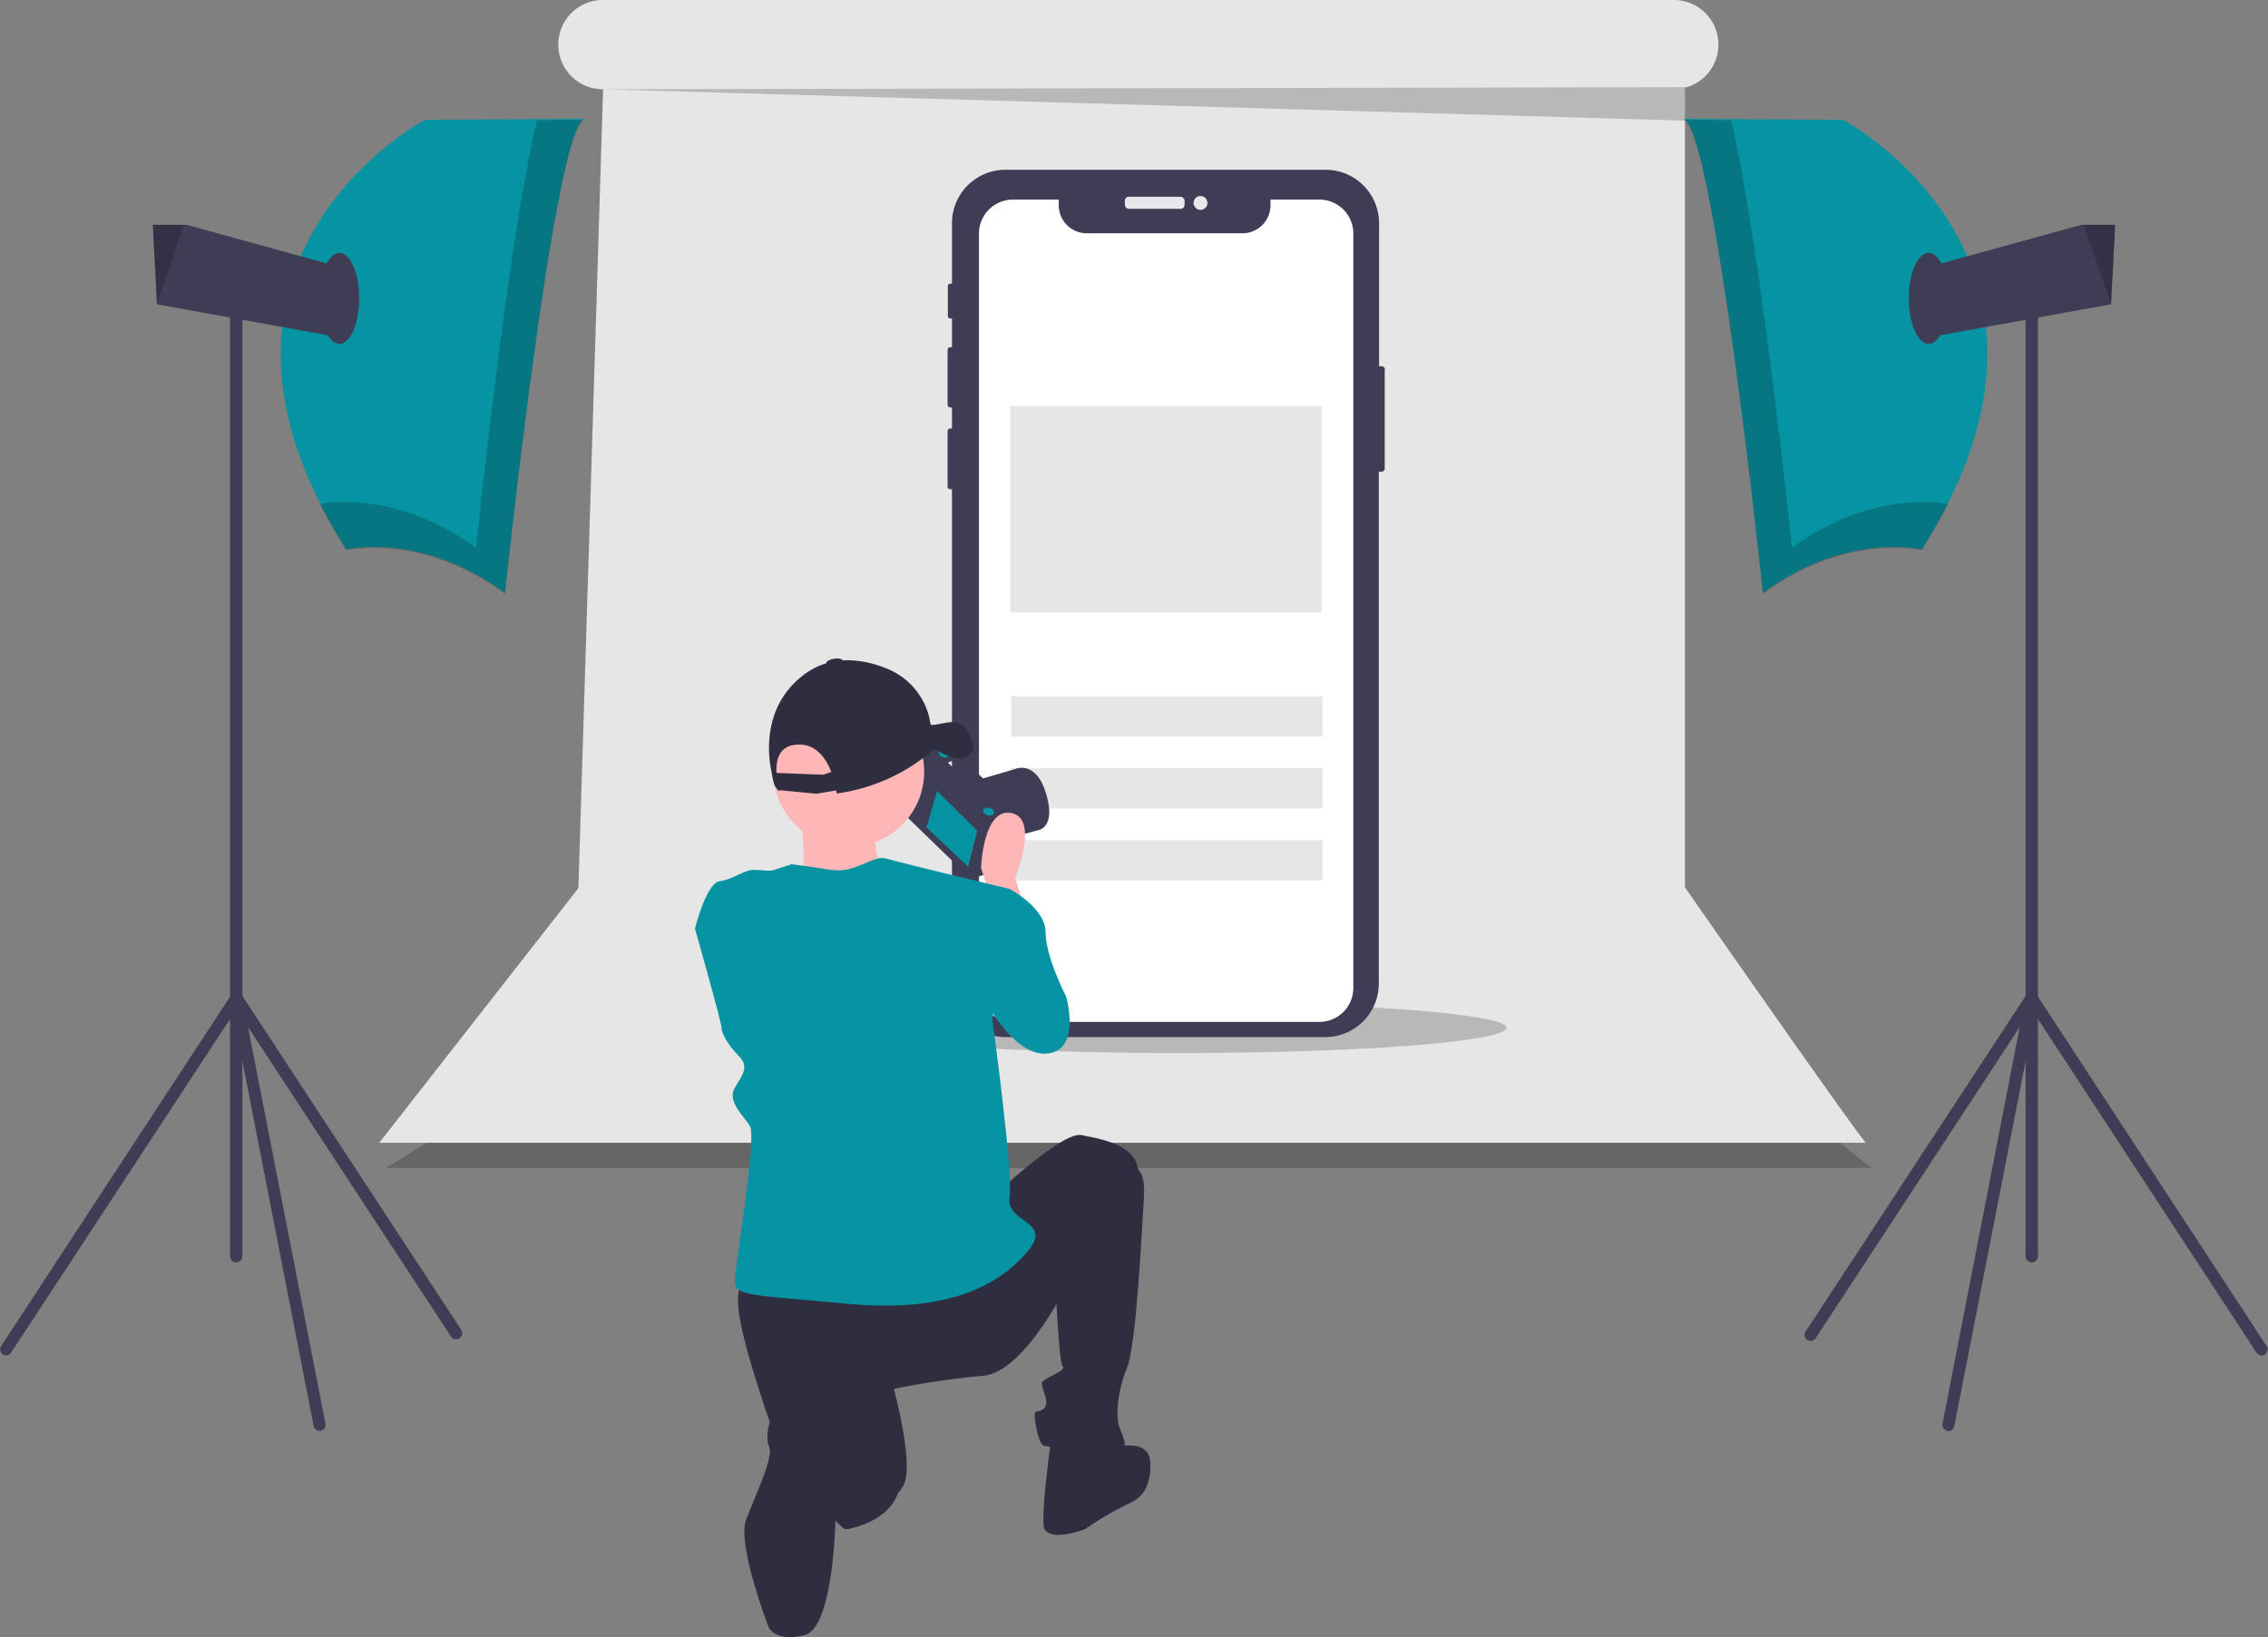
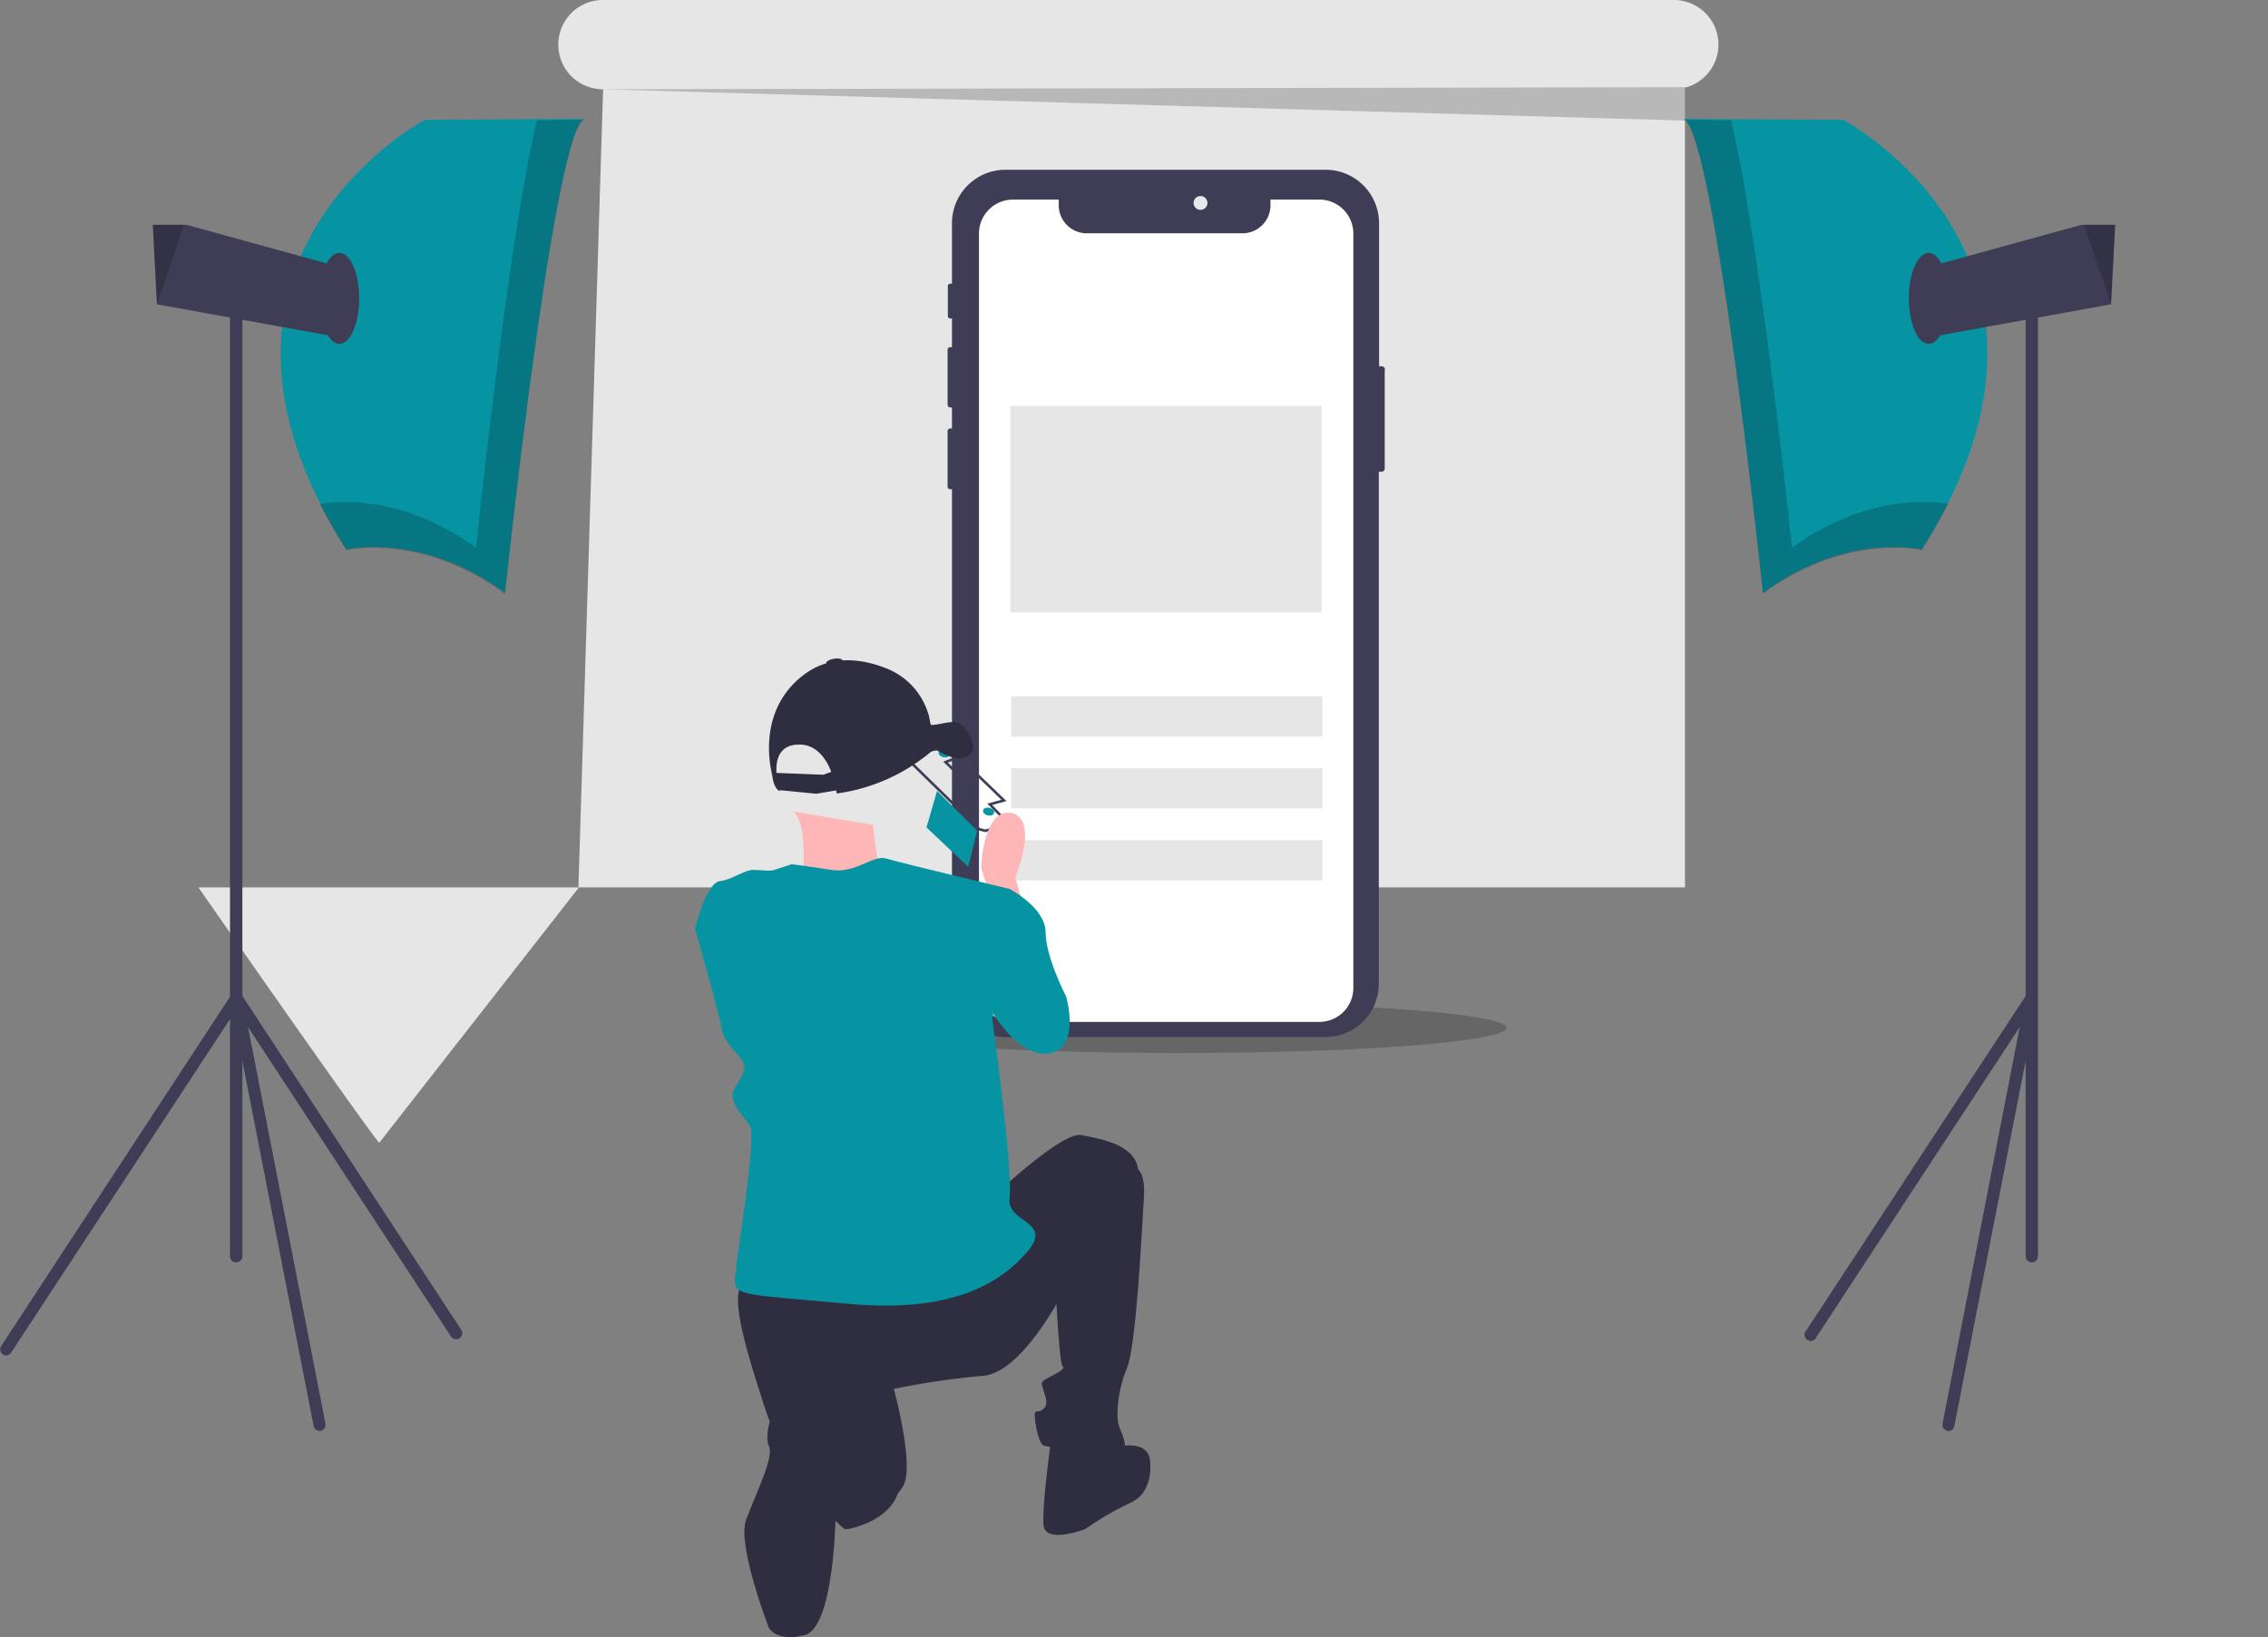
<svg xmlns="http://www.w3.org/2000/svg" class="relative mx-auto" viewBox="0 0 881.5 636.6">
  <rect x="0" y="0" width="881.5" height="636.6" fill="#808080" stroke="none" />
  <defs />
-   <path d="M227 371.5s1.8 37-77.2 82.6c0 0 0 .2 577.8 0 0 0-66-46.9-70.3-99.3" opacity=".2" />
-   <path fill="#e6e6e6" d="M654.9 345V34.1a17.3 17.3 0 0013-16.8A17.3 17.3 0 00650.5 0H234.4A17.3 17.3 0 00217 17.3a17.3 17.3 0 0017.4 17.4l-9.6 310.6-77.4 99h577.8s-.4 1-70.3-99.3z" />
+   <path fill="#e6e6e6" d="M654.9 345V34.1a17.3 17.3 0 0013-16.8A17.3 17.3 0 00650.5 0H234.4A17.3 17.3 0 00217 17.3a17.3 17.3 0 0017.4 17.4l-9.6 310.6-77.4 99s-.4 1-70.3-99.3z" />
  <ellipse cx="458.1" cy="399.6" opacity=".2" rx="127.4" ry="9.8" />
  <path d="M234.4 34.7l420.5 12.2.1-13-420.6.8z" opacity=".2" />
  <path fill="#3f3d56" d="M538.2 143.7V182a1.3 1.3 0 01-1.3 1.4h-1v199a20.8 20.8 0 01-20.8 20.8H390.7a20.8 20.8 0 01-20.7-20.7V190.2h-.7a1 1 0 01-1-.9v-21.7a1 1 0 011-1h.7v-8.2h-.7a1 1 0 01-1-1V136a1 1 0 011-1h.7v-11.2h-.8a.9.9 0 01-.8-.9v-11.7a.9.9 0 01.8-.9h.8V86.6A20.8 20.8 0 01390.7 66h124.4A20.8 20.8 0 01536 86.6v55.8h1a1.3 1.3 0 011.3 1.3z" />
-   <rect width="23.2" height="4.7" x="437.2" y="76.5" fill="#e6e8ec" rx="1.5" />
  <circle cx="466.6" cy="78.9" r="2.7" fill="#e6e8ec" />
  <path fill="#fff" d="M526 90.7v293.4a13.2 13.2 0 01-13.2 13.2H393.7a13.2 13.2 0 01-13.2-13.2V90.7a13.2 13.2 0 0113.2-13.1h17.8v2.2a10.9 10.9 0 0010.9 10.9h60.5a10.9 10.9 0 0010.9-10.9v-2.2h19A13.2 13.2 0 01526 90.7z" />
  <path fill="#e6e6e6" d="M393 270.7h121v15.7H393zM393 298.6h121v15.7H393zM393 326.6h121v15.7H393zM392.7 157.8h121v80.3h-121z" />
  <path fill="#0694a2" d="M227.1 46.2l-62 .4s-102.2 54.3-30.5 167c0 0 29.3-7 61.7 16.9 0 0 18.9-180 30.8-184.3z" />
  <path d="M208.7 46.8C197.5 93.2 185 213 185 213c-29-21.3-55.4-18-60.7-17.1a205.6 205.6 0 0010.3 18s29.3-6.9 61.7 17c0 0 18.9-180 30.8-184.3z" opacity=".2" />
  <path fill="#3f3d56" d="M134.2 104.4l-5.4 26.2L61 118.3l-1.6-30.9h13.1l61.7 17z" />
  <path d="M71.4 87.4L61 118.3l-1.6-30.9h12z" opacity=".2" />
  <ellipse cx="131.9" cy="116" fill="#3f3d56" rx="7.7" ry="17.7" />
  <path fill="#3f3d56" d="M91.8 490.8a2.4 2.4 0 01-2.4-2.4V116a2.4 2.4 0 114.8 0v372.4a2.4 2.4 0 01-2.4 2.4z" />
  <path fill="#3f3d56" d="M124.2 556.3a2.4 2.4 0 01-2.3-1.9l-32.4-166a2.4 2.4 0 014.3-1.8l85.6 130.6a2.4 2.4 0 01-4 2.6l-79-120.5 30.1 154.2a2.4 2.4 0 01-1.9 2.8 2.4 2.4 0 01-.4 0z" />
  <path fill="#3f3d56" d="M2.4 527a2.4 2.4 0 01-2-3.6l89.4-136.5a2.4 2.4 0 014 2.6L4.3 525.9a2.4 2.4 0 01-2 1.1z" />
  <path fill="#0694a2" d="M654.4 46.2l62 .4s102.2 54.3 30.5 167c0 0-29.3-7-61.7 16.9 0 0-18.9-180-30.8-184.3z" />
  <path d="M672.8 46.8C684 93.2 696.5 213 696.5 213c29-21.3 55.4-18 60.7-17.1a205.6 205.6 0 01-10.3 18s-29.3-6.9-61.7 17c0 0-18.9-180-30.8-184.3z" opacity=".2" />
  <path fill="#3f3d56" d="M747.3 104.4l5.4 26.2 67.8-12.3 1.6-30.9H809l-61.7 17z" />
  <path d="M810.1 87.4l10.4 30.9 1.6-30.9h-12z" opacity=".2" />
  <ellipse cx="749.6" cy="116" fill="#3f3d56" rx="7.7" ry="17.7" />
  <path fill="#3f3d56" d="M789.7 490.8a2.4 2.4 0 01-2.4-2.4V116a2.4 2.4 0 114.8 0v372.4a2.4 2.4 0 01-2.4 2.4z" />
  <path fill="#3f3d56" d="M757.3 556.3a2.4 2.4 0 01-.4 0 2.4 2.4 0 01-1.9-2.8l30-154.2-79 120.5a2.4 2.4 0 11-3.9-2.6l85.6-130.6a2.4 2.4 0 014.3 1.8l-32.4 166a2.4 2.4 0 01-2.3 2z" />
-   <path fill="#3f3d56" d="M879.1 527a2.4 2.4 0 01-2-1l-89.4-136.5a2.4 2.4 0 014-2.6L881 523.4a2.4 2.4 0 01-2 3.6zM387 327.3l17-4.7s6.5-1.3 2.5-14.3-12-9.3-12-9.3l-15 4.4-6 1.8L382 317l.7 7.8z" />
-   <path fill="#3f3d56" d="M354.4 293.2l-5.3 21.1 27.1 26.3 2.4.6 6.2-1.7 5.3-21.2-5.4-5.6 5.5-1.5-11.7-11.3-6.1 1.2-4.9-4.8 3.3-1.3.3-1.3-4-3.1-12.7 2.6z" />
  <path fill="#0694a2" d="M379.8 323l-3.5 14-16.2-15.3 4.1-14.2 15.6 15.5z" />
  <path fill="none" stroke="#3f3d56" stroke-miterlimit="10" d="M354.4 293.2l-.7 2.9 26.9 26.3 2.4.6 6-1.7h.3l.8-3-5.4-5.6 5.5-1.5-11.7-11.3-6.1 1.2-4.9-4.8 3.3-1.3.3-1.3-4-3.1-12.7 2.6z" />
  <ellipse cx="526.1" cy="424.6" fill="#0694a2" rx="1.5" ry="2.2" transform="rotate(-75.9 362.1 460.8)" />
  <ellipse cx="543.3" cy="447.3" fill="#0694a2" rx="1.5" ry="2.2" transform="rotate(-75.9 379.3 483.4)" />
  <path fill="#ffb6b6" d="M398.2 353.7l-3.6-12.6s9.5-22.8-1.5-25-11.8 21.3-11.8 21.3l4.4 14z" />
-   <circle cx="329.9" cy="300" r="29.3" fill="#ffb6b6" />
  <path fill="#ffb6b6" d="M339.3 320.7s1.8 21.5 6 23.2-46.4 13.8-46.4 13.8l12.9-14.6s2.6-22.4-3.4-27.6z" />
  <path fill="#0694a2" d="M380.6 347l11.8-1.4s14 7.3 14 16.9 8 25 8 25 6 20.7-7.3 22.1-25-22-25-22z" />
  <path fill="#2f2e41" d="M387.2 464.1s25.8-24.3 33.1-22.8 22.1 3.7 22.1 14.7-24.3 36.9-24.3 36.9-18.4 40.5-36 42a305 305 0 00-34.7 5.1s8.1 29.5 3.7 37.6-21.4 17.6-22.8 16.9-22.1-19.9-31-47.1-14.7-48-6.6-49.4 96.5-33.9 96.5-33.9z" />
  <path fill="#2f2e41" d="M440.2 453.8s5.2-.7 4.4 11.8-2.9 57.5-6.6 66.3-4.4 19.1-3 22.8 4.5 9.6-.7 10.3-26.5-2.2-28.7-3-4.4-13.2-3-13.2 5.2-.7 3.7-5.9-2.2-5.1 0-6.6 8.2-3.7 6.7-5.1-3-36.1-3-36.1z" />
  <path fill="#2f2e41" d="M432.9 562.8s12.5-3.7 14 4.4c0 0 2.2 12.6-7.4 17a118.3 118.3 0 00-17.7 10.3s-15.5 5.9-16.2-1.5 3-33.9 3-33.9zM349.6 571.7l-23.5-19.2s4.4 23.6-1.5 28l-2.7 7.9 7.5 6.1s23.2-3.7 20.2-22.8z" />
  <path fill="#2f2e41" d="M316.5 539.3s15.5 4.4 13.2 19.8-5 32.3-5 32.3-.8 41.4-11.9 44.3-14-2.9-14-2.9-12.5-32.3-8.8-42c4.5-11.7 11-24.8 8.8-28.7-2.1-3.9 1.5-25 17.7-22.8z" />
  <path fill="#0694a2" d="M307.7 336s5.8.7 15.4 2.2 16.2-6 21.4-4.4 47.9 11.8 47.9 11.8l-6.7 50.8s8.1 58.9 6.7 69.2 17.6 8.8 6.6 21.4-30.2 23.5-69.3 19.9-44.1-3-44.1-8.9 8.8-56 5.8-60.4-8.8-9.6-5.8-14.7 5.8-8.1 1.4-12.5-6.6-8.9-6.6-11-10.3-38.4-10.3-38.4 4.4-17.7 9.6-18.4 9.5-4.4 13.2-4.4 6 .7 8.1 0z" />
  <path fill="#2f2e41" d="M378.3 289.8c-.4-1.7-2.2-7.4-6-8.8-2.8-1-8 1.1-10.5.8l-.3-1a21.3 21.3 0 00-1.4-5.3 27.5 27.5 0 00-15-15.4c-8.5-3.5-21.8-6.5-33.4 2.8-15.8 12.6-13 31.6-11.9 36.9l.5 2.6c.7 4.6 2.8 5.2 2.8 5.2l-.1-.4 14.3 1.4 7.7-1.3.2 1.2a71.9 71.9 0 0038-17.4c1.8 1.2 5.3 3.2 8.7 3.7 5 .6 6.8-3.3 6.4-5zM320 301.2l-18.2-.7c-.3-5 1-10.8 8.3-11 7-.4 11 5.4 13 10.6z" />
  <ellipse cx="483.8" cy="389.2" fill="#2f2e41" rx="3.2" ry="1.2" transform="rotate(-9.7 -373.2 1263.2)" />
</svg>